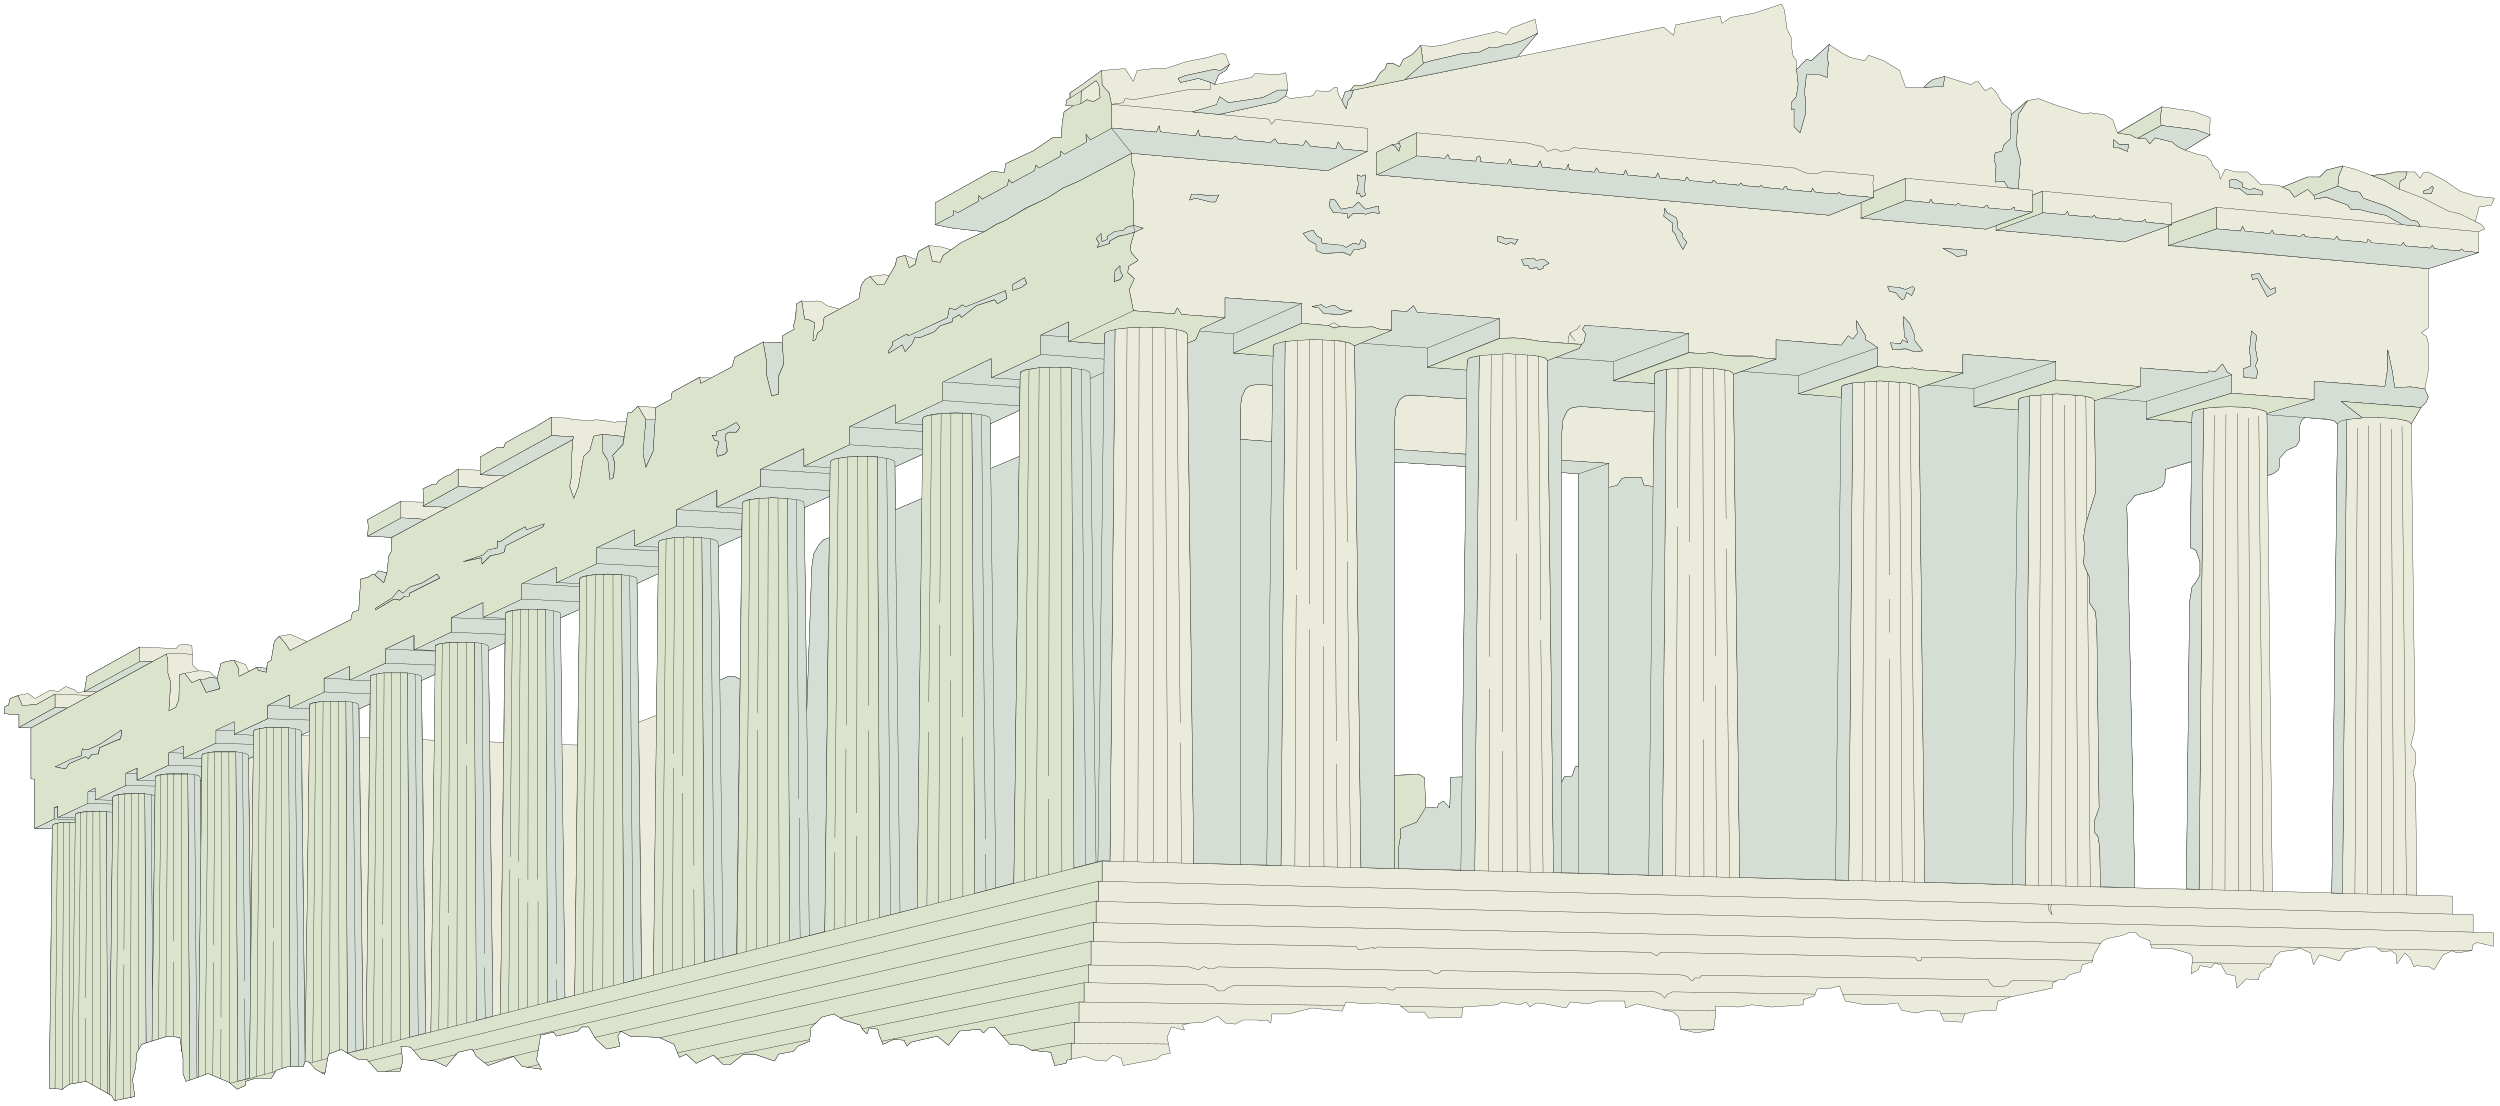
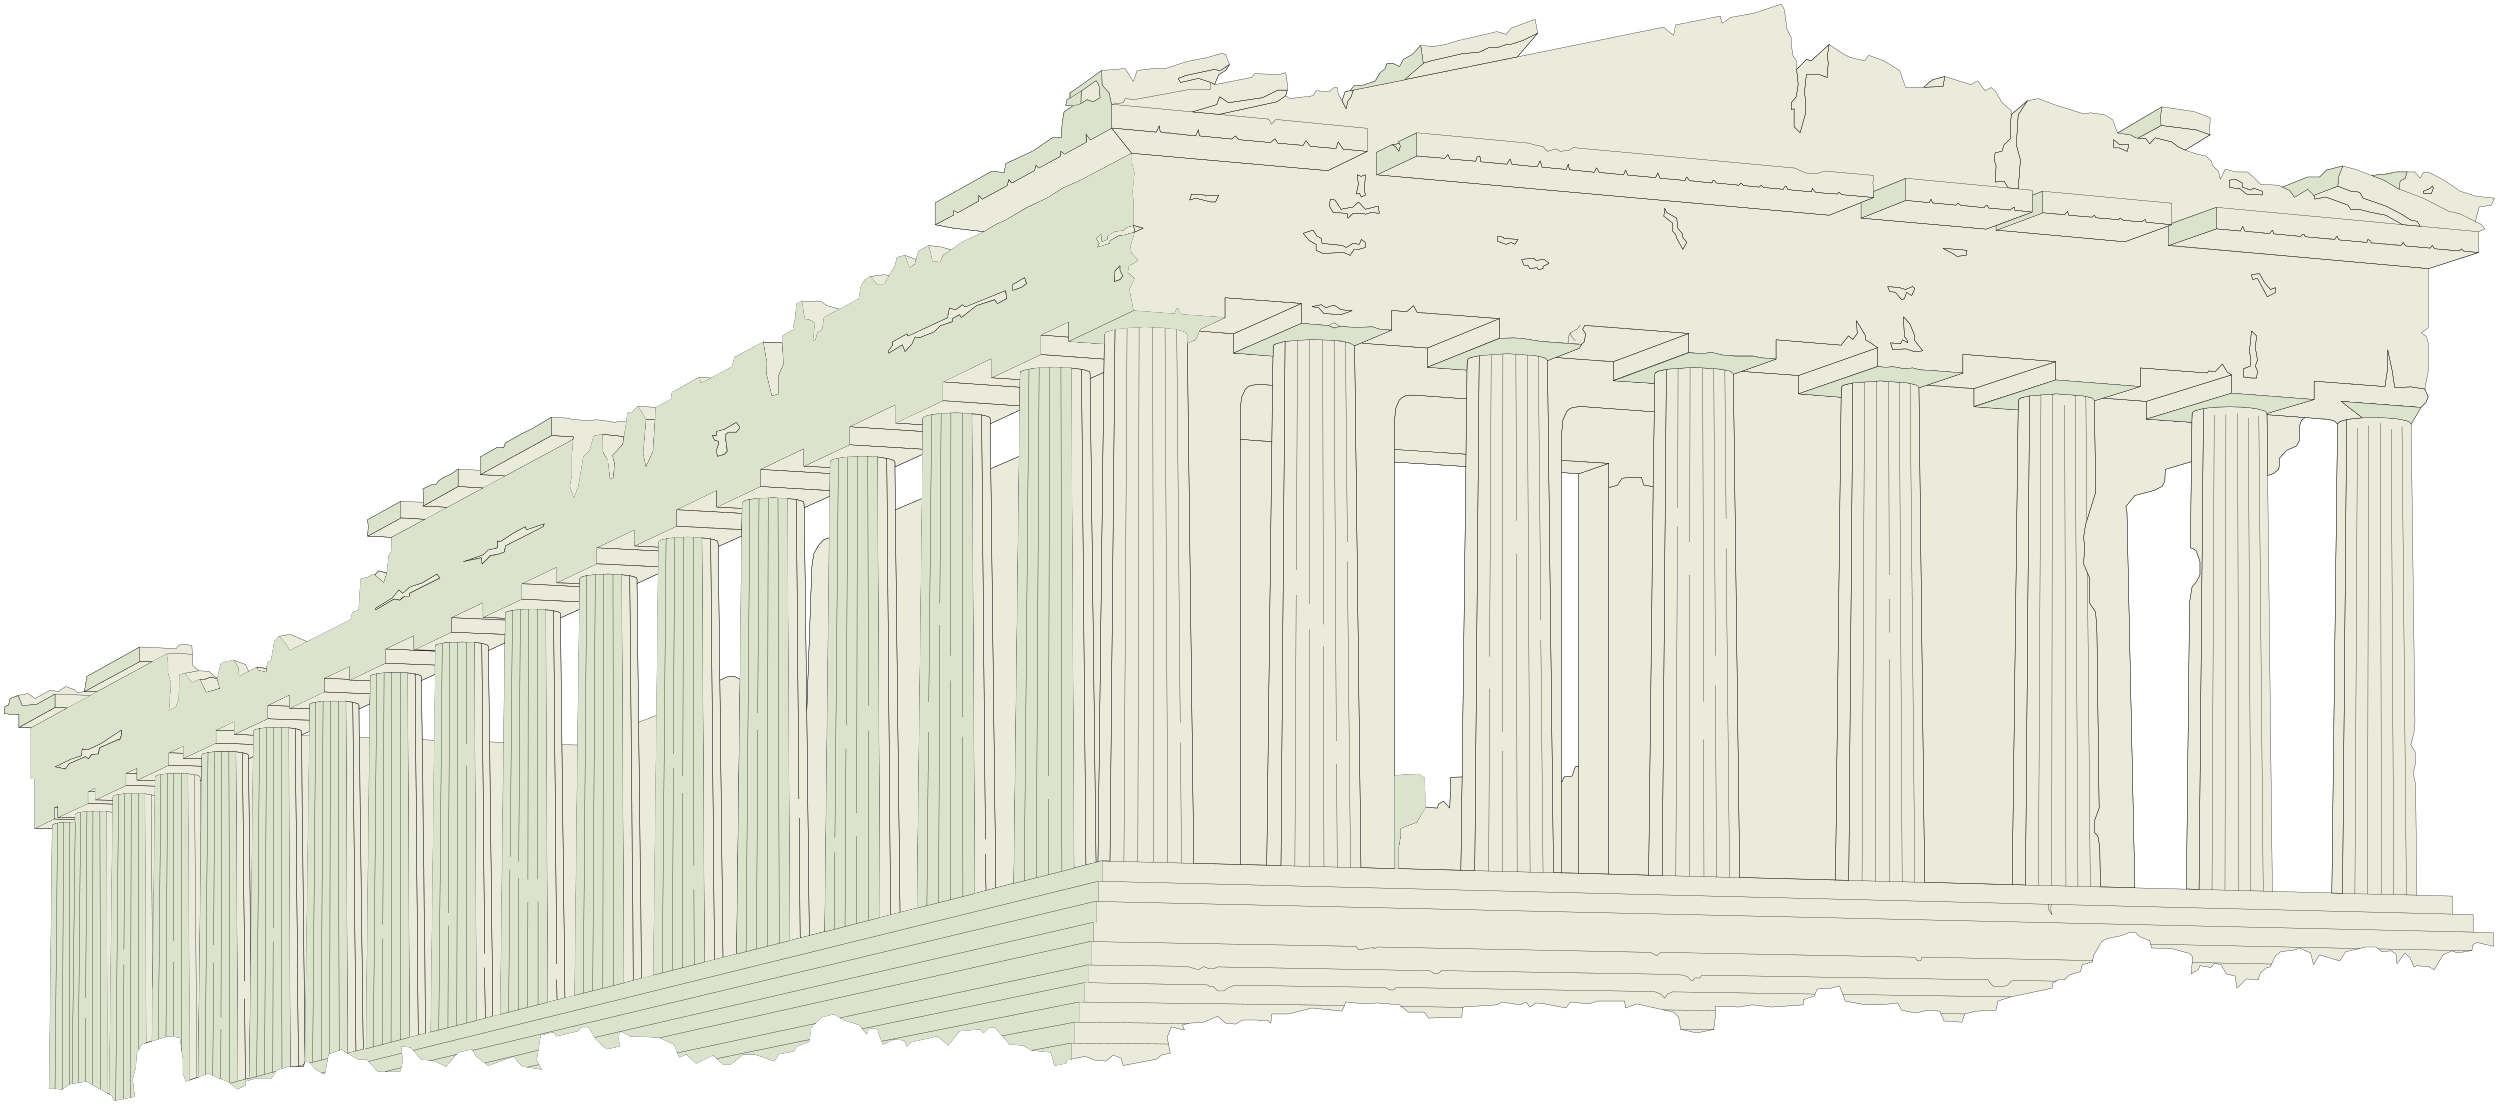
<svg xmlns="http://www.w3.org/2000/svg" width="527.133" height="233.133" fill-rule="evenodd" stroke-linecap="round" preserveAspectRatio="none" viewBox="0 0 7908 3498">
  <style>.pen0{stroke:#000;stroke-width:1;stroke-linejoin:round}.pen1{stroke:none}.brush2{fill:none}</style>
  <path d="m2638 3208-39 10-35 34-3 42-38 16-13 16-47 9-13 22-64-22h-34l-42 33h-22l-32-30-54 26-31-29-22 10-17-41-47-22-92-4-29-16-10 16 7 32-42 9-34-31-23-39h-22l-13 13-67 16-9-13-41 10-13 79 16 29-61-9-28-32-80 29-37-29-13-23-45 10-38 45-35-17-44-6-33-38-31-3 6 47-9 33h-70l-35-39h-28l-53-31-40 15-12 64-29-16-19-23-14-1-5 15h-48l-38 12-16 26h-51l-31 9v13l-26 12-23-21-69-29-35 13-35 12-9-25v-48l-10-66-38-4-83 26-16 28-3 45-10 38 7 54-64 13-9-16-80-45-54 9-22 16-41-3 9-821-55-1v-157H98v-161l-38-2v-41l-22 1-25-5 3-21 11-5 5-20 25-10 32-6 22 16 45-25h12l17 3 22-16 28 10 10 9 22-3 8-48 167-93 115 5 9-11 22-3 19 5 3 62 18 17 33 2 26 22 3-12 9-35 16-6 25-4 36 13 11 22 25-13 31 4 3-19 12-7 10-60 15-16 35-6 54 23 138-70 5-23 20-7 6-98 25-7 13-9 6 3 13-13 26 7 6-55 8-14 1-44-76-4 2-30-2-22 105-58 72 3v-11l-2-32 31-14 10 1 9-13 20-12 16-6 25-18 70 4v-42l54-31 20 1 6-15 52-29 37-18 56-34 54 3 13 4 55 4 19-3 23 2 36 6 17-3 21 1 3-27 14-3 19-19 57 4 48-26 3-22 87-48 36 3 67-36 8-30 90-48 61 3 1-23 37-21-3-10 6-26 4-44 16-9 25 3 25-3 13 3 17 12 40 11 61-33 7-42 12-18 16-10 44-6 17 3 18-32 7-26 25-6 35 13 7-26 33-18 33 3 38 10 32-23 72-34-97-11-58-11v-69l179-100 40 4 4-28 86-40 65-44 25 2 3-47 6-36 28-18-23-2 4-17 9-6v-16l26-17 75-54 74-6 26 41 12-35 51-6h38l67-22 66-13 45-13 13 3 12 32-12 19-22 13-13 32 117-23 10-12 76 3 22-6 7 47-7 26 13 9 73-9 10-16 41 3 16-13h10l3 20 12 22 10-29 16-3 12-16h23l43-14 17-27 16-13 5-16h21l19 10 12-23 29-16 26-28 41 3 37-6 42-13 58-13 63-15 29 9 16-20 76-28 8 44-64 75 462-94 32 26 6-33 141-28 6 23 28-19 73-13 87-29 9 17 9 63 13 26v22l6 37 10 13 1 29 31-32 15 4 57-51 42 28 25 13 45 10 13-17 47 17 51 31 19 54 58-1 15-15 13-9 38-10 82 26 16-10h7l22 29 19-10 13 10 22 38 29 25-1 13 51-44 36-7 50 19 92 29 23-3 44 6 26 16 15 41 141-82 101 15 51 19v18l-2 8 2 29-79 48 35 12 31 7 16 15 6 16 18 18 5 24 16-32 34 9h36l19 16 22 23 57 3 13 6 79-32h38l22-22 51-13 38 10 54 20 48-5 29-6h60l16 20 10-17 16-3 50 26 51 35 51 16 57 6-9 22-39 6-12 46 19 9 11 14-20 9v66l-159 51v187l-22 16 16 11 6 21v90l-11 56 11 25-7 16-16 17-31 53 12 941-3 35-10 39 14 22 1 35-8 31 8 35 4 352 112 3v57l66 1v56l64 2v43l-51-12-13 6-4 19-46 8-16-7-29 13-28 47-16-9-39-4-9 4-13-29-16-15-25 34-3-31-16-10-29 3-19-15h-31l-64 15-19 29-64-19-19 31-9-37-36-16-12 6-47 6-16 13-17 35-12 3-19 16-7 22-37-3-30 29-6-38-28-7-16-29-21-4-11 13-35-6-6 13-22 13 5-53-8-11-55-15-67-3-6-23-32-13-12-12-17-2-28 11-47 10-16 9-26 45-3 19-32 9-6 22-35 10-16 16h-19l-19 10v16l-132 28-40 13-6 29-64 3-35 9-9 26-57-4-13-31-38-3-38 9-45-9-12-23-51 6h-51l-64-12-18-48-26 7-45 3-9 22-35 12v16l-98 7-64-7-42 7-75-3 3 29-3 12-4 33-54 11-51-12-6-38-16-16-117-26-35 13-3-22h-83l-32 9-57-6-13 19-67-13-28-3-20 13-12-16-19 9-58-9-15 9-108 7-3 32-105 3-13-19h-51l-28-23-71-6-40 3-58-6-13 29-95-10-73 19h-54l-3 29-13-10-22 3-7-3h-47l-23 13-31-3-25-22-45 19-44 3-23 6 7 16-42-10-13 33 10 50-28 6-16 13-105 20-6-23-26-10-22 19-35-3-32-12-57 12-3 10-36 7-12-42-60-6-29-16-41-3-48-55-19 3-16 16-12-12-64 6-35 45-35-29-83 19-13 13-9-19-32-3-35 16-13-33-3-15-28-4-7 19-12-12-10-16-51-16-31-19zM954 2327v-2l25-11v13h-25zm183 6-1-90 34-16-1 107-32-1zm199 7-3-187 44-19-3 208-38-2zm213 7-4-289 52-24-4 315-44-2zm228 9-4-401 60-27-6 429-50-1zm243-71-5-439 67-31-5 448-57 22zm257-133-5-423 74-33-5 453-18-9h-19l-27 12zm275 100-8-646 81-36-1 131-19 7-15 16-16 28-6 42-16 458zm280-639-1-136 87-39-1 139-85 36zm302-130-2-142 93-43-1 146-90 39zm1375 1071-3-93-19-12-76 4v-991l226 14-12 982-36 1-3 98-20-22-16 9-3 13-38-3zm430-78v-981l55 4v927h-11l-10 29-25 3-9 18zm1814 333-25-1190-4-16 29-35 60-16 26-13 9-17 1-37 83-24-4 272 9 3 10 7 12 34v42l-12 22-13 16-8 48-10 908-163-4zm435 11-15-1315 19-7 15-13 3-13v-22l22-25 32-14 9-16v-46l7-19 11-9 68 6 21 3 6 3 8 9-18 1483-188-5z" class="pen1" style="fill:#ebebdc" />
  <path d="m2638 3208-39 10-35 34-3 42-38 16-13 16-47 9-13 22-64-22h-34l-42 33h-22l-32-30-54 26-31-29-22 10-17-41-47-22-92-4-29-16-10 16 7 32-42 9-34-31-23-39h-22l-13 13-67 16-9-13-41 10-13 79 16 29-61-9-28-32-80 29-37-29-13-23-45 10-38 45-35-17-44-6-33-38-31-3 6 47-9 33h-70l-35-39h-28l-53-31-40 15-12 64-29-16-19-23-14-1-5 15h-48l-38 12-16 26h-51l-31 9v13l-26 12-23-21-69-29-35 13-35 12-9-25v-48l-10-66-38-4-83 26-16 28-3 45-10 38 7 54-64 13-9-16-80-45-54 9-22 16-41-3 9-821-55-1v-157H98v-161l-38-2v-41l-22 1-25-5 3-21 11-5 5-20 25-10 32-6 22 16 45-25h12l17 3 22-16 28 10 10 9 22-3 8-48 167-93 115 5 9-11 22-3 19 5 3 62 18 17 33 2 26 22 3-12 9-35 16-6 25-4 36 13 11 22 25-13 31 4 3-19 12-7 10-60 15-16 35-6 54 23 138-70 5-23 20-7 6-98 25-7 13-9 6 3 13-13 26 7 6-55 8-14 1-44-76-4 2-30-2-22 105-58 72 3v-11l-2-32 31-14 10 1 9-13 20-12 16-6 25-18 70 4v-42l54-31 20 1 6-15 52-29 37-18 56-34 54 3 13 4 55 4 19-3 23 2 36 6 17-3 21 1 3-27 14-3 19-19 57 4 48-26 3-22 87-48 36 3 67-36 8-30 90-48 61 3 1-23 37-21-3-10 6-26 4-44 16-9 25 3 25-3 13 3 17 12 40 11 61-33 7-42 12-18 16-10 44-6 17 3 18-32 7-26 25-6 35 13 7-26 33-18 33 3 38 10 32-23 72-34-97-11-58-11v-69l179-100 40 4 4-28 86-40 65-44 25 2 3-47 6-36 28-18-23-2 4-17 9-6v-16l26-17 75-54 74-6 26 41 12-35 51-6h38l67-22 66-13 45-13 13 3 12 32-12 19-22 13-13 32 117-23 10-12 76 3 22-6 7 47-7 26 13 9 73-9 10-16 41 3 16-13h10l3 20 12 22 10-29 16-3 12-16h23l43-14 17-27 16-13 5-16h21l19 10 12-23 29-16 26-28 41 3 37-6 42-13 58-13 63-15 29 9 16-20 76-28 8 44-64 75 462-94 32 26 6-33 141-28 6 23 28-19 73-13 87-29 9 17 9 63 13 26v22l6 37 10 13 1 29 31-32 15 4 57-51 42 28 25 13 45 10 13-17 47 17 51 31 19 54 58-1 15-15 13-9 38-10 82 26 16-10h7l22 29 19-10 13 10 22 38 29 25-1 13 51-44 36-7 50 19 92 29 23-3 44 6 26 16 15 41 141-82 101 15 51 19v18l-2 8 2 29-79 48 35 12 31 7 16 15 6 16 18 18 5 24 16-32 34 9h36l19 16 22 23 57 3 13 6 79-32h38l22-22 51-13 38 10 54 20 48-5 29-6h60l16 20 10-17 16-3 50 26 51 35 51 16 57 6-9 22-39 6-12 46 19 9 11 14-20 9v66l-159 51v187l-22 16 16 11 6 21v90l-11 56 11 25-7 16-16 17-31 53 12 941-3 35-10 39 14 22 1 35-8 31 8 35 4 352 112 3v57l66 1v56l64 2v43l-51-12-13 6-4 19-46 8-16-7-29 13-28 47-16-9-39-4-9 4-13-29-16-15-25 34-3-31-16-10-29 3-19-15h-31l-64 15-19 29-64-19-19 31-9-37-36-16-12 6-47 6-16 13-17 35-12 3-19 16-7 22-37-3-30 29-6-38-28-7-16-29-21-4-11 13-35-6-6 13-22 13 5-53-8-11-55-15-67-3-6-23-32-13-12-12-17-2-28 11-47 10-16 9-26 45-3 19-32 9-6 22-35 10-16 16h-19l-19 10v16l-132 28-40 13-6 29-64 3-35 9-9 26-57-4-13-31-38-3-38 9-45-9-12-23-51 6h-51l-64-12-18-48-26 7-45 3-9 22-35 12v16l-98 7-64-7-42 7-75-3 3 29-3 12-4 33-54 11-51-12-6-38-16-16-117-26-35 13-3-22h-83l-32 9-57-6-13 19-67-13-28-3-20 13-12-16-19 9-58-9-15 9-108 7-3 32-105 3-13-19h-51l-28-23-71-6-40 3-58-6-13 29-95-10-73 19h-54l-3 29-13-10-22 3-7-3h-47l-23 13-31-3-25-22-45 19-44 3-23 6 7 16-42-10-13 33 10 50-28 6-16 13-105 20-6-23-26-10-22 19-35-3-32-12-57 12-3 10-36 7-12-42-60-6-29-16-41-3-48-55-19 3-16 16-12-12-64 6-35 45-35-29-83 19-13 13-9-19-32-3-35 16-13-33-3-15-28-4-7 19-12-12-10-16-51-16-31-19z" class="pen0 brush2" />
  <path d="M954 2327v-2l25-11v13h-25zm183 6-1-90 34-16-1 107-32-1zm199 7-3-187 44-19-3 208-38-2zm213 7-4-289 52-24-4 315-44-2zm228 9-4-401 60-27-6 429-50-1zm243-71-5-439 67-31-5 448-57 22zm257-133-5-423 74-33-5 453-18-9h-19l-27 12zm275 100-8-646 81-36-1 131-19 7-15 16-16 28-6 42-16 458zm280-639-1-136 87-39-1 139-85 36zm302-130-2-142 93-43-1 146-90 39zm1375 1071-3-93-19-12-76 4v-991l226 14-12 982-36 1-3 98-20-22-16 9-3 13-38-3zm430-78v-981l55 4v927h-11l-10 29-25 3-9 18zm1814 333-25-1190-4-16 29-35 60-16 26-13 9-17 1-37 83-24-4 272 9 3 10 7 12 34v42l-12 22-13 16-8 48-10 908-163-4zm435 11-15-1315 19-7 15-13 3-13v-22l22-25 32-14 9-16v-46l7-19 11-9 68 6 21 3 6 3 8 9-18 1483-188-5z" class="pen0 brush2" />
  <path fill="none" d="m165 2622 1-10 6-5 17-4 49-2m-64 844 8-841m15 842 4-844m18 828 2-829" class="pen0" />
-   <path fill="none" d="m228 3429 10-851 4-4 10-4 32-3 39-1 33 4m-109 856 8-856m15 852 1-201m0-64 4-590m18 865 1-866m24 880-2-880m25 893-5-892m10 895 11-940 5-5 13-3 40-4 45 1 30 6m-124 964 9-968m15 963 2-424m0-48 3-493m18 961 2-962m24 809-1-809m24 789-4-788m25 613-5-611m3 780 10-833 6-6 16-4 49-3 49 3 16 4 4 2 2 4 3 240m-135 587 8-836m16 829 5-831m19 830v-236m0-67 1-529m25 880-1-880m26 970-6-968m29 960-8-958" class="pen0" />
  <path fill="none" d="m627 3408 12-1018 7-6 16-4 51-3 50 3 17 4 4 2 2 4 8 659m-145 350 9-1017m15 1020 2-356m0-58 4-609m19 1034 1-157m0-38 2-840m26 1047-3-1047m4 1049 143-37m-119 31-6-1042m30 1036-2-255m0-56-7-722" class="pen0" />
  <path fill="none" d="m789 3412 13-1098 6-6 18-4 52-3 52 3 17 4 5 2 2 4v11l11 1034 14-1032M812 3406l9-1101m16 1094 6-1097m20 1091 1-414m1-44v-634m27 1079-2-1079m28 1073-5-1072m31 1070-10-1067m4 1069 23-6m18-1054 1-83 7-6 17-4 54-3 54 3 17 4 5 2 2 4v12m1 90 12 986m-169 44 56-14m-47 11 10-1138m17 1131 6-1134m21 1115 2-1116m27 1105-2-1105m29 1114-5-1113m32 1107-10-1104m42 1096 11-984m1-107 2-86 7-6 18-5 56-3 55 3 18 5 5 2 2 4v12m3 187 11 929m-166 43 11-1180m17 1172 1-334m1-45 4-796m22 1168 2-1169m29 1162-3-1162m30 1154-6-1153m34 1146-10-1143m50 1133 11-923m3-208v-89l8-6 19-5 57-3 58 3 19 5 5 2 2 4v13m4 289 10 868m-171 44 11-1224m18 1217 1-323m0-41 5-856m22 1212 2-1213m30 1205-1-813m0-70-1-322m32 1198-7-1197m35 1190-2-160m0-45-9-982m59 1174 10-860m4-315 2-92 7-7 20-4 60-4 59 4 20 4 6 3 2 4v13m4 401 10 801m-178 46 4-452m1-41 7-778m18 1263 2-416m0-54 5-796m23 1258 1-332m0-73 1-855m31 1251v-326m-1-70-1-855m32 1244-6-1242m36 1234-1-63m0-51-10-1117m67 1217 9-792m6-429v-96l8-7 21-5 62-4 63 4 20 5 6 2 1 1 1 4v14m5 439 10 810m-186 47 12-1321m19 1313 8-1316m24 1308 2-1309m32 1301-2-1301m34 1293-7-1292m38 1284-12-1281m75 1264 10-822m5-448 1-99 8-7 22-5 64-4 65 4 21 5 6 2 1 1 1 4 1 13m5 423 10 877m-192 49 12-1374m19 1366 4-640m0-45 4-684m26 1361v-553m0-54 2-756m34 1354-1-239m0-76-2-1039m35 1345-8-1343m40 1336-12-1333m82 1314 11-869m5-453 2-104 8-8 22-5 68-4 67 4 22 5 6 3 1 1 1 4 1 14m8 646 8 708m-200 51 12-1431m21 1423 4-694m0-54 4-678m26 1417 3-1418m34 1409-3-1409m37 1400-8-1399m41 1390-3-379m-1-60-8-948m90 1368 15-1247m1-131 1-108 2-4 7-4 23-5 71-5 70 5 23 5 6 3 3 5v15m1 136 15 1274m-209 53 3-243m0-47 11-1200m21 1481 3-562m1-76 5-847m27 1476v-276m0-74 3-1128m36 1468-2-600m0-80-1-788m38 1459-8-1457m42 1448-12-1444m96 1423 16-1296m1-139 1-113 3-4 6-4 25-5 73-5 73 5 24 5 7 3h1l1 5v16m2 142 16 1327m-218 55 5-549m1-96 8-908m23 1544 4-878m0-70 4-600m29 1539v-694m1-79 1-767m38 1529-1-505m0-64-2-960m40 1520-9-1519m45 1510-2-116m0-47-12-1343m102 1483 17-1351m1-146 2-116 2-5 7-4 26-6 76-4 75 4 26 6 7 3 1 1 1 5 19 1546m-227 59 15-1619m23 1609 9-1613m30 1603v-239m0-73 3-1293m39 1594-3-1594m41 1585-9-1583m47 1573-14-1569m52 1559 20-1669 3-6 9-4 29-8 42-4 48-2 48 2 42 4 30 8 8 4 3 6 21 1674m-265-7 16-1684m28 1684 10-1688m34 1690 4-1692m46 1692-3-1692m48 1694-9-1692m52 1693-3-380m-1-64-11-1245m-430 19v62l-156 73v-61l-154 74v60l-150 70v-58l-145 70v57l-144 68v-56l-138 66v54l-138 65v-53l-128 62v52l-132 62v-51l-120 57v51l-127 60v-50l-110 53v49l-122 57v-47l-101 48v46l-117 56v-46l-91 43v45l-113 54v-44l-81 38v43l-109 52v-43l-70 34v42l-105 49v-41l-58 28v41l-103 48v-39l-47 22v39l-99 47v-38l-36 16v39l-97 46v-38l-23 12v37l-95 44v-36l-12 5v36l-61 30m61-30 67 2m0-6-55-1m-12-31h12m95-13 79 2m0-12-56-1m-23-26h23m97-20 93 2m0-17-57-2m-36-22 36 2m99-27 106 3m-6 46 5-2m1-67-59-2m-47-17 47 1m103-32 119 4m-16 46 16-7m0-68-61-3m-58-13 58 2m105-38 133 5m1-38h-64m-70-9 70 2m109-45 146 6m-146-49 81 3m0 3 65 2m48-56 158 6m-158-51 158 7m-67-4 67 3m50-59 171 7m-171-53 171 8m-70-9 70 3m52-60 183 8m-183-57 183 9m-73-12 73 3m54-63 195 9m-195-60 196 10m-76-16 76 4m56-66 207 11m-207-63 208 11m-80-20 80 5m58-70 220 13m-220-67 221 13m-83-23 83 4m61-72 231 14m-231-71 232 15m-87-27 87 6m63-76 243 16m-243-76 244 17m-90-30 91 6m222-4 43-19m-200-56 200 14m-200-76 89 7" class="pen0" />
  <path fill="none" d="m3292 1060 89-42v62l112 8m92-105-204 97m494-75-78 36-16 34-25 10m-176-600v31l8 30-6 59 3 38v70l31 9-28 13-32 9-20 3-28 17 3 6-41 13 7-13-10-15 16-17 3 26 16-6v-11l25-15 26-3 9-10 23-6 3 11v11l-13 45 3 19 22 25-30 18-3 20 21 19-16 35 13 67" class="pen0" />
  <path d="m3524 891 3-35 16-16v16l9 17-9 12-19 6zm-321 28v-19l38-22 6 19-15 12-29 10zm-392 199-2-8 13-16v-12l47-26 3 7 125-58 6-31 19 6 22-16 10 6 127-51 3 26-29 16-9-13-57 19-48 38-6-9-22 12v10l-39 13-19 19-47 19-13-3-10 22-22 25-9-22-43 27zm-542 326-3-19 6-19v-10l-12-3-7-16h13v-13l25-6 38-22 10 13v6l-10 13h-25l-10 9 7 51-10 10-22 6zm-804 333 64-22 15-15 29-7v-22l9 3 42-28 38-20 3 10 57-19-3 9-120 61-3 19-14 6-31 6-26 26-3-19-57 12zm-277 153v-6l51-32 23-26 12 11 22-20 39-13 47-28 10 13-96 48v9h-16l-15 13-19-3-58 34zM174 2426l52-25 31-10 3-22 17 3 41-19 67-45v16l-6 17h-7l-57 25-3 19-23 3-9 13-10-7-51 22-12 17-33-7z" class="pen0 brush2" />
  <path fill="none" d="m98 2303 429-234 4 30v31l9 30-6 89 22-11 10-25 2-78 16-5 23 30 25-11 20 42 44-13-9-32-23-3-16 6h-16m-48-19 44-8m-101-53 48-2 34 4m-167 22v-46m-229 193-39-2v-42l-59 33-45 3-13-32m3 101 114-63m0-42 113 4" class="pen0" />
  <path fill="none" d="m306 2189-39-1 175-95 40 1m258-5 13 22 3 29 31-16m25-13 4 10 26 6 1-12m40-102 19 22 15 23 55-28m213-211 29 25 10-31m15-113 573-309m-68-71v58l70 4-2 9-4 53v61l-6 34 13 38 15-38 16-95 20-19 12-45 28-6 1 57 15 26 7 60 12-6 3-45-6-25 32-35 12-72m-76 40 68 7m-375 125-80-4v-14m10 56-80-5v-55m-32 121-79-4 2-12m6 54-78-4v-53m-105 110 105-57m70-38 111-62m70-37 225-124m274-93 25 42-9 108 9 44 23-51 9-139m-32 38h30m140-134 3 20 33-17m165-114 11 64-1 37 17 70 22-6v-58l16-37-4-67m61-133 9 58 13 1 19 10-6 57 9-3 6-22 16-12 5-37 49-26m96-103 22 25 24-1 15-27m50-64 13 39 18-11 4-15m40-44 11 50 25 3 9-22 26-18m507-385v-75l497 47 9 16 14-15 289 28v73l-76-7-16-23-7 21-81-7-14-18-9 15-80-7-9-14-14 12-100-9-11-12-12 10-92-9-10-1-3-19-9 19-102-10-10-3-3-19-9 20-142-13-67 37-14-19 1 26-69 38-12-9-2 17-67 36-9-9-5 17-72 40-9-12-5 20-79 43-12-13-1 20-64 35-14-7 1 15-59 31" class="pen0" />
  <path fill="none" d="m3114 733 38-23 29-13 66-39 67-32 48-31 51-22 167-88-64-80m64 80 620 55 125-61M1099 3333l2387-609 3267 85m163 4 273 7m187 6 270 6" class="pen0" />
  <path fill="none" d="m7757 2892-4283-104-2166 535m-37 10-105 26m-139 33-9 3m201-5 50-12m92-22 82-20" class="pen0" />
  <path fill="none" d="m1495 3324 1972-472 4357 97m-4 59-296-6m-60-1-661-14" class="pen0" />
-   <path fill="none" d="m6646 2984-3188-65-1577 364m-179 41-168 39m136 14 35-8" class="pen0" />
  <path fill="none" d="m2088 3284 1363-305 839 15 7 11h12l11-5 18-1 6-3 3 6 10-6 864 17 20 11 12-11 794 15 13 3 5 9h11l3-12 541 11m315 6 251 5" class="pen0" />
  <path fill="none" d="m6505 3104-134-2-9 2-12 13-11 3-33 1-11-11-6-10-906-15-6 9h-16l-6 8h-6l-12-13-27-6-750-12-13 10h-9l-16-10-670-12-13 6h-13l-19-7-16 10-38-11-309-4-786 168m-78 17-437 94m125 18 293-61" class="pen0" />
  <path fill="none" d="m2727 3255 702-146 390 7 7 4h10l16 15h19l12-9 22-9 477 7 13 8h13l9-8 816 13 20 8 13 13 9-13 16-7 451 7m87 1 532 8m-146 54-76-2m-713-9-166-2m162 63-106-2m-688-69-197-3" class="pen0" />
  <path fill="none" d="m4253 3181-840-11-623 125" class="pen0" />
  <path fill="none" d="m3760 3238-361-4-229 43m526 26-308-3-124 23m124 29v-52m11 1v-67m14 0v-64m16 0v-61m15 0v-56m7 0v-74m7 0v-60m9 0v-67m7 0v-64m12 0v-64m99-1741 130 10 9-19 13 21 138 10v-63l242 18v63l84 7 19-9 19 12-19 4-19-7m38 3 51 3 51-2 25 8 36 2v-62l48 4 21-19 12 22 260 19v62l46-1 35 3 48 8 131 9 8-7 5-26-10-14 7-12 329 25v60l41 4 32-4 32 8 44 3h54l26 6 47 4v-61l206 17 23-29 14 11 14-19-3-40 20 32 9 16v12l16 10 22 15v60l29 2 19-2 38 7 25-3 23 6 35 2 101 8v-59l294 23v58l267 21v-59l212 16 5-6 20 2 23-24 15 25 14 9v58l261 20v-58l224 17 9-59v-57l14 67 8 52 52-2 44 7M3923 2736V1299l4-41 12-26 8-8 11-5 26-3 41 3m-2 179-100-8m84 1347 20-1640 3-5 8-5 29-7 42-5 47-1 47 1 42 5 29 7 8 5 3 5 20 1648m-253-6 13-1660m31 1661 4-857m1-80 3-728m37 1666 1-750m0-80v-837m46 1668-2-697m0-70-2-901m46 1670-2-327m-1-73-7-1268m52 1669-10-968m0-63-6-632" class="pen0" />
  <path fill="none" d="m4027 1126-125-9v-61l215-96m0 63-215 94m0-61-108-8m608-4-118 50m127 1654v-294m13 294v-67l6-35v-25l51-20 28-47m-98-1092v-129l4-41 11-26 9-8 10-5 27-3 167 12m-228 160 226 15m-16 1317 4-296m12-982 4-335 3-5 8-5 29-7 40-4 47-1 46 1 41 4 29 7 8 5 3 5 19 1620m-249-6 14-1630m30 1631 3-577m0-102 5-957m36 1637v-381m0-61 1-1196m45 1640-2-1007m0-105-2-528m45 1641-9-1639m50 1639-7-734m0-64-8-836" class="pen0" />
  <path fill="none" d="m4640 1171-125-9v-61l228-93m0 62-228 92m-206-76 206 15m380 40 100-39 8-13m-43-3 1-19 6-14 22-12 10-13" class="pen0" />
  <path fill="none" d="m4967 1053 3 10 7 9 6 6m-43 1684v-286m54 287v-337m0-927 95-33m0 77 27-7 15-23 28-3h33l8 26 29 3m-289-44v-126l4-41 12-26 8-8 11-5 26-3 232 17" class="pen0" />
  <path fill="none" d="m4940 1457 149 9v1300m126 3 19-1585 3-5 8-5 28-6 86-6 85 6 28 6 8 4h2l1 6 20 1593m-245-6 13-1603m30 1603 5-1105m1-60 1-442m36 1608 1-953m0-105 1-552m44 1612-1-434m0-121-3-1056m44 1612-4-606m0-95-5-909m50 1611-11-1040m0-95-4-471" class="pen0" />
  <path fill="none" d="m5233 1213-130-9v-59l239-90m0 60-239 89m-184-73 184 14m380 39 135-48m188 1649 18-1558 3-5 8-5 28-6 84-6 84 6 28 6 8 4 3 6 18 1565m-240-6 13-1575m29 1576 8-1580m35 1581 2-1583m43 1584-2-703m0-85v-106m0-76-2-613m43 1584-9-1582m49 1583-15-1578" class="pen0" />
  <path fill="none" d="m5824 1257-135-11v-58l250-88m0 60-250 86m-180-71 180 13m381 39 139-47m156 1619 19-1531 3-5 7-5 28-6 83-6 82 6 28 6 7 4h2l1 6 4 290-32 102-6 39 3 31-3 55 19 44v79l19 29 4 64 7 556-15 41v35l11 13 6 35 2 125m-155 55-3 14 5 19-11-16 1-18m-74-59 13-1549m28 1549 8-1553m34 1554 2-1555m43 1557-4-1522m42 1522-9-1555m48 1556-9-993m-2-165-3-393" class="pen0" />
  <path fill="none" d="m6384 1297-140-11v-56l259-86m0 58-259 84m-148-67 148 11m381 38 145-45m162 238 2-153 3-5 7-4 27-7 38-4 44-1 43 1 38 4 27 7 7 4 3 5 2 197m-217 1310 14-1522m27 1522 7-1501m34 1502 3-1505m41 1507-4-1510m42 1511-8-1496m47 1496-14-1503" class="pen0" />
  <path fill="none" d="m6933 1336-144-10v-56l270-84m0 58-270 82m-138-66 138 10m382 38 149-44m-149 48 120 9m103 21 3-5 7-4 27-7 37-4 43-1 43 1 37 4 27 7 7 4 3 5m-218 1485 13-1500m26 1500 8-1472m32 1473 3-1482m41 1482-3-1489m42 1491-8-1472m48 1473-14-1482" class="pen0" />
  <path fill="none" d="m7473 1322-67-52 252 19" class="pen0" />
  <path d="M7096 1193v-26l23-9v-32l-4-10 7-69 16 16-4 37 7 39-7 19 7 16-3 22h-16l-26-3zm76-254-31-58-16 3-3-15 25-3 16 28 19 22 16-6v15l-26 14zm-1185 168-7-22 32 3 6-13 17 10-4-13-7-6-3-64 20 22 16 39v15l15 19 10 13-25 3-29-9-41 3zm28-159-19-23-19-3-6-15 38 3 19 6 22-9 7 6-10 22-16-10-7 20-9 3zm131-162 47 3 29 3-3 16-29 3-13-9-31-16zm-823 3-19-35-4-13-9-9v-26l-28-22 3-25 6 13 32 19 3 31 16 19v10l13 16-13 22zm-502 51-7-16v-3l38-4 7 7 25-3 16 12-19 10v7l-15 3-4-6-22 3-7-10h-12zm-83-76v-17l19 4v3l45 4-10 15-12-6-16 6-26-9zm-448-150 7-31-4-30 12 5 14-5-3 49 3 15-13 7-6-13-10 3zm-73 58-12-20 3-22 15 3 19 29 38-7 17-16 22 23 41-10 3 23-25-3-19 6-6-3h-33l-16 16-3-16-44-3zm-95 66 31-10 13 19 13 7 3 16 64 7 12 6 22-13 20 3 6-15 13 9v16l-22 6h-14l-12 19-22-9-64 3-22-10v-19l-22-12-19-23zm28 232 29-6 15 10 20-7h9l19 13 35 3-35 13-54-4-16-18-22-4zm-387-337 6-19 41 3 3 3 42-3-10 22h-15l-48-12-19 6z" class="pen0 brush2" />
  <path fill="none" d="m3516 330-8-37-16-16-6-10-1-45m-100 88 35-22 47-33 7 9 3 10 3 35-22 13-20-7-19 13-25 6m25-6 1-40m96 42 37-5 6-13 30 3 179-33 61 1 1-22-39-13-57 13-7-13 23-9 89-19 22 3 28-19m-59 57 12 6m-70 87 77-23 9-25 28 19 108-16 48-24h30m209 0-8 23-9 11-6 25-13-25m-389 43 183-40 28-19m204-16 529-107m-358 72 60-52-8-56m8 56 26-8 32-7 64-15 55-5 34-16 25 1 29-10h13l37-12 47-23" class="pen0" />
  <path d="M4354 553v-71l49-24 11 6 11 15 5-18-6-13 57-28v74l-127 59z" class="pen0 brush2" />
  <path fill="none" d="m4403 458 24-4m54-34 355 33 16 5 29 6 14 15 26-8 15 8 28-4 13-8 702 65 12 6 20 9 28 3 16-3 16-6 156 14v12l-3 12 3 16v30l-141 56-1432-128" class="pen0" />
  <path fill="none" d="m4481 494 89 7 10-12 6 14 82 7 4-13 9-3 3 18 83 8 10-17 6 17 79 8 10-19 6 20 76 7 7-17 3 18 79 8 7-14 9 15 77 7 6-15 7 16 88 8 7-15 7 17 79 7 3-7 3-4 8 12 71 7 4-9 6 3 4 6 71 7 7-7 8 8 49 5 7-6 7 7 63 6 3-7 6-3 5 11 75 7 3-12 3 7 8 7 68 5 4-6 10 8 101 9m-141-485-6 38 3 20-3 47-25-9h-41l-6 54 3 29v41l-17 60-19-19v-57l-9 3v-22l16-19 6-39-5-47m469 22-6 32-60 2m276 87-3 38v38l-20 19-6 20-22 6-3 22 6 19-3 51 28-3 13 21m32 4 7-92-13-48 6-95 29-44" class="pen0" />
  <path fill="none" d="M6028 634v-70l401 38v69l-56-6-1-10-7 4-6 6-69-7-4-9-6 3-4 5-74-7-8-7-7 6-74-7-5-12-6 11-74-7-141 56v-49m40-36 101-41m401 107-146 54-396-35" class="pen0" />
  <path fill="none" d="m6429 617 32-12v68l-147 55v-15" class="pen0" />
  <path fill="none" d="m6461 605 409 38v68l-149 54-407-37" class="pen0" />
  <path fill="none" d="m6461 673 70 7 9-11 4 12 73 6 8-6 5 8 72 6 3-4h3l8 6 59 5 10-8 4 9 81 8" class="pen0" />
  <path d="M6686 468v-26l19 16h29l-5 21-27-11h-16z" class="pen0 brush2" />
  <path fill="none" d="m6699 420 41 7 16 9 32 3 12 16 17-19 53 13 19 15 23 11" class="pen0" />
  <path fill="none" d="m6762 437 74-40 111 14 44 16m-155-30-3-26 6-33m31 368 141-50v68l-152 53v-62m152-59 829 77m-829-9 76 7 7-15 7 16 78 7 9-11 5 12 85 8 6-7h4l4 8 93 9 7-11 7 12 88 8 3-9 7 3 4 8 94 8 7-10 7 11 78 7 7-8 7 10 78 7 7-6 7 7 47 4m-158 51-823-73" class="pen0" />
  <path d="M7052 592v-22l19-3 22 12v13l26 10 9-7 28 10v12l-50-3-23-19-3 3-28-6z" class="pen0 brush2" />
  <path fill="none" d="m7220 592 22 10 16 22 42-26 19 19 3 13 35-6 70 25 9 13h25l39 10 47 9 53 30" class="pen0" />
  <path fill="none" d="m7319 617 76-28 3-32 13-32m-16 64 41 16 28 3 11 19 72 25 45 23 35 22 19 3 10 17m-154-162 39 15 48 28 76 29 82 42 33 7 51 25" class="pen0" />
  <path fill="none" d="m7589 598 3-25 16-9 6-20" class="pen0" />
  <path d="m7667 613-2-8 19-7 10-9 3 6-6 18h-24z" class="pen0 brush2" />
-   <path d="m110 2620 61-29v-36l12-6v37l94-45v-37l24-11v37l97-45v-39l35-16v38l100-47v-40l47-22v40l102-48v-41l59-28v41l105-49v-42l70-34v42l109-51v-43l80-39v44l114-53v-45l90-43v45l118-55v-46l101-48v47l122-58v-49l110-52v49l127-60v-50l120-58v52l132-63v-52l128-61v53l138-65v-54l138-66v56l143-68v-57l146-70v58l150-71v-59l154-74v61l156-74v-61l89-43v63l112 8v-30l3-5 7-5 24-7-16 1683-25-1-89 23-9-1582-53-2-52 2-40 6-12 5-3 2-1 4-2 117-93 43 2 141 90-38-17 1350-124 33-9-1519-51-2-50 2-38 6-12 5-3 2-1 4-1 112-87 40 1 136 85-36-16 1296-118 30-8-1458-48-1-49 2-37 6-11 5-4 5-1 108-81 36 8 645 16-457 6-42 16-28 15-16 18-7-14 1246-111 29-8-1399-47-2-46 2-35 5-10 5-4 5-2 104-74 33 5 423 27-12h19l18 9-11 869-102 26-8-1343-45-2-44 2-34 6-10 4-4 5-1 99-67 31 14 1249-56 15-7-1292-44-2-43 2-33 5-9 4-4 5v96l-60 26 14 1203-55 14-7-1243h-82l-32 5-9 3-2 1-1 5-2 92-52 24 14 1157-53 14-6-1197h-80l-30 5-9 2-3 1-1 5-1 88-43 20 13 1116-51 13-6-1153h-76l-29 5-9 2h-2l-1 5-2 86-35 16 14 1076-50 13-5-1114-75 1-29 4-8 3h-2l-1 5v83l-26 11 12 1034h-1l-3 8-1 7h-42l-6-1072h-72l-27 5-8 2-3 5-1 79-15 7 7 649-4 362-37 10-6-1043h-69l-27 5-8 2h-2l-1 5-1 77-5 3 3 230-9 707-4 2-23 8-6-969h-67l-26 4-7 2-3 5-10 834-19 6-4-788h-66l-25 4-7 2-3 5-11 940-6-3-4-892h-64l-24 4-7 2-3 5-1 23-48 2-17 4-4 1-2 4-1 10-55-2zm97-187-33-7 51-26 32-9 3-22 17 3 41-19 67-45v16l-7 16h-6l-58 26-3 19-22 3-9 12-10-6-51 22-12 17zM98 2303l-38-2 114-63 39 2-115 63zm208-114-40-1 175-96 40 2-175 95zm346 2-20-42h16l16-6 22 3 10 32-44 13zm164-70-4-10 31 3-1 13-26-6zm372-191v-6l51-32 22-26 13 10 22-19 39-13 47-28 9 12-95 48v10h-16l-15 12-19-3-58 35zm26-86-29-25 13-13 26 7-10 31zm25-144-76-4 105-58 78 5-107 57zm178-95-79-4 111-62 80 5-112 61zm48 172 63-22 16-16 29-6v-22l9 3 42-28 38-20 3 9 57-18-3 9-120 61-4 19-13 6-32 6-25 26-3-20-57 13zm134-271-80-5 225-123 70 4-2 9-213 115zm330 11-7-61-15-25-1-57 68 7-4 25-32 35 6 25-3 45-12 6zm114-39-10-44 10-108h30l-7 102-23 50zm226-34-3-19 6-19v-10l-12-3-7-16h13v-13l25-6 38-22 10 12v7l-10 12h-25l-10 10 6 51-9 9-22 7zm172-191-17-70 1-37-11-64 61 3 4 66-16 38v58l-22 6zm370-135-2-8 13-16v-13l47-25 3 6 125-57 6-32 19 7 22-16 10 6 127-51 3 26-29 16-9-13-57 19-48 38-6-10-22 13v9l-39 14-19 19-47 19-13-3-10 22-22 25-9-22-43 27zm392-199v-19l38-22 6 19-15 12-29 10zm267-136 7-13-10-16 16-16 3 26 16-7v-10l25-16 26-3 10-9 22-6 31 9-28 13-32 9-19 3-29 17 3 6-41 13zm54 108 3-35 16-17v17l9 16-9 12-19 7zm252 1840-20-1646 26-10 15-35 78-35v-63l242 18v63l-215 94 125 9v-30l3-5 7-5 28-7-13 1659-276-7zm147-1341v-91l4-41 12-26 8-8 11-5 26-3 41 3-2 178-100-7zm382 1355-20-1649-1-2 118-50v-62l48 4 21-19 12 21 260 20v62l-228 92 125 8 1-30 3-5 7-4 28-6-14 1629-241-6v-68l6-35v-25l51-19 28-48 38 3 3-12 16-10 20 22 3-97 36-1 12-982-226-14v1286l-106-3zm106-1323v-89l4-41 11-26 9-8 10-6 13-2h14l167 12-2 175-226-15zm503 1338-19-1620 100-38 8-13 8-8 5-25-10-14 7-13 329 26v60l-239 89 130 9 1-29 3-5 7-4 27-7-13 1602-344-10zm26-285v-980l54 4v927h-11l-10 29-25 3-8 17zm0-1019v-87l4-41 12-26 8-8 11-5 26-3 232 17-4 236-29-4-8-25h-33l-28 3-15 22-27 7v-76l-149-10zm563 1320-20-1592 135-48v-61l206 17 23-30 14 11 14-18-3-41 20 33 9 15v13l16 9 22 16v59l-250 87 135 10v-29l3-5 8-4 26-7-13 1574-345-9zm585 15-18-1564 139-47v-59l294 23v58l-259 84 140 10v-29l3-4 7-5 26-6-13 1548-319-9zm556 14-2-125-6-35-11-12v-36l15-41-7-556-4-64-19-28v-80l-19-44 3-54-3-32 6-38 32-102-4-291 145-45v-58l212 16 5-7 20 3 23-25 15 26 14 9v58l-270 82 144 10 1-29 3-5 7-4 26-6-14 1522-40-2 10-907 8-48 13-16 12-22v-42l-12-35-10-6-8-3 3-273-83 25-1 37-9 17-26 13-60 15-28 36 3 16 25 1190-109-4zm732 20 18-1484-8-8-6-3-20-4-69-5-11 9-6 18-1 47-9 16-31 14-22 25v22l-3 13-16 13-19 6-2-197 149-44v-57l224 17 9-59v-57l14 66 8 53 52-2 44 7 10 25-6 16-17 17-252-19 67 52-50 5-13 1499-34-1zm-280-1633v-25l23-9v-32l-4-10 7-69 16 15-4 38 7 39-7 19 7 15-3 23h-16l-26-4zm76-253-31-58-16 3-3-15 25-4 16 29 19 22 16-6v15l-26 14zm-953-131-29 3-13-9-31-16 47 3 29 3-3 16zm-204 140-19-23-19-3-6-16 38 4 19 6 22-10 7 7-10 22-16-10-7 20-9 3zm-28 159-7-23 32 4 6-13 17 9-4-12-7-6-3-64 20 22 16 38v16l15 19 10 13-25 3-29-10-41 4zm-664-318-19-35-4-13-9-10v-25l-28-22 3-25 6 13 32 18 3 32 16 19v10l13 16-13 22zm-457 64-4-7-22 4-7-11h-12l-7-15v-4l38-3 7 7 25-4 16 13-19 10v7l-15 3zm-74-80-12-6-16 6-26-9v-17l19 4v3l45 3-10 16zm-515 210-35 12-54-3-17-18-21-4 29-6 15 9 20-6h9l19 13 35 3zm-6-175-22-10-64 4-22-10v-19l-22-12-19-23 31-10 13 19 13 7 3 16 64 6 12 7 22-13 20 3 6-16 13 10v16l-22 6h-14l-12 19zm-7-118-3-15-44-3-12-20 3-22 15 3 19 29 38-7 17-16 22 23 41-10 3 23-25-3-19 6-7-3h-32l-16 15zm42-67-6-12-10 3 7-31-4-30 12 5 14-5-3 48 3 16-13 6zm-451-6-10 22h-15l-48-12-19 6 6-19 41 3 3 3 42-3zm-275-132-167 88-51 22-48 31-67 31-66 40-29 12-39 24-97-11-58-11 59-32-1-14 14 7 64-35 1-20 12 13 79-44 5-19 9 12 72-40 5-17 9 9 67-36 2-17 12 9 69-38-1-26 14 19 67-37 142 13 9-20 3 19 112 13 9-19 3 19 102 10 12-10 11 12 100 9 14-12 9 14 80 7 9-15 14 18 81 7 7-21 16 23 76 7-125 61-620-55zm154-224-7-13 23-9 89-19 22 3 28-19-12 19-22 13-13 31-12-6-39-13-57 13zm38 93 76-23 10-25 28 19 108-16 48-24h30l-5 18-28 19-183 40-84-8zm582 199 127-60 89 8 10-12 6 14 82 7 4-13 9-4 3 19 83 7 9-16 7 17 79 8 10-19 6 20 76 7 7-17 3 18 79 8 7-14 9 14 77 8 6-15 7 16 88 8 7-15 7 17 79 7 3-7 3-4 8 11 71 8 4-9 6 3 4 6 71 7 7-7 8 8 49 5 7-6 7 7 63 6 3-7 6-3 5 11 75 7 3-12 3 6 8 8 68 5 4-6 10 8 101 9-141 56-1432-128zm71-74-11-15-11-6 24-4 3 7-5 18zm-167-135-13-25 10-29 16-3 10-2-8 23-9 11-6 25zm184-92 60-52 26-8 32-7 64-15 55-5 34-16 25 1 29-10h13l37-12 47-23-64 75-358 72zm1252 168-19-19v-57l-9 3v-22l16-19 6-39-5-47 31-32 16 4 56-52-6 38 3 20-3 47-25-9h-41l-6 54 3 29v41l-17 60zm392-144 16-15 12-9 38-10-6 32-60 2zm266 318-13-21-28 3 3-51-6-19 3-22 22-6 6-20 20-19v-38l3-38 51-44-29 44-6 95 13 48-7 91-32-3zm-466 96 142-56 74 7 6-11 5 12 74 7 7-7 8 7 74 8 4-5 6-3 4 9 69 6 6-5 7-4 1 10 55 6-145 54-397-35zm428 38 147-55 70 6 9-11 4 13 73 6 8-6 5 8 72 6 3-5h3l8 7 59 5 10-8 4 9 81 8-149 54-407-37zm545 48 152-52 76 7 7-15 7 15 78 8 9-11 5 12 85 8 6-7h4l4 8 93 8 7-10 7 12 88 8 3-10 7 4 4 7 94 8 7-9 7 11 78 7 7-9 7 11 78 7 7-7 7 7 47 5-158 51-823-74zm-173-309v-25l19 16h29l-5 21-27-12h-16zm76-30 74-40 111 14 44 15-79 49-23-11-19-15-53-13-17 19-12-16-26-2zm290 155v-22l19-3 22 12v13l26 9 9-6 28 10v12l-50-3-23-19-3 3-28-6zm267 25 76-28 41 16 28 3 11 19 72 25 45 23 35 22 19 3 10 16-56-5-53-30-47-9-39-10h-25l-9-13-70-26-35 7-3-13zm348-5-2-7 19-7 10-9 3 6-6 17h-24z" class="pen1" style="fill:#d4ded4" />
  <path d="m110 2620 61-29v-36l12-6v37l94-45v-37l24-11v37l97-45v-39l35-16v38l100-47v-40l47-22v40l102-48v-41l59-28v41l105-49v-42l70-34v42l109-51v-43l80-39v44l114-53v-45l90-43v45l118-55v-46l101-48v47l122-58v-49l110-52v49l127-60v-50l120-58v52l132-63v-52l128-61v53l138-65v-54l138-66v56l143-68v-57l146-70v58l150-71v-59l154-74v61l156-74v-61l89-43v63l112 8v-30l3-5 7-5 24-7-16 1683-25-1-89 23-9-1582-53-2-52 2-40 6-12 5-3 2-1 4-2 117-93 43 2 141 90-38-17 1350-124 33-9-1519-51-2-50 2-38 6-12 5-3 2-1 4-1 112-87 40 1 136 85-36-16 1296-118 30-8-1458-48-1-49 2-37 6-11 5-4 5-1 108-81 36 8 645 16-457 6-42 16-28 15-16 18-7-14 1246-111 29-8-1399-47-2-46 2-35 5-10 5-4 5-2 104-74 33 5 423 27-12h19l18 9-11 869-102 26-8-1343-45-2-44 2-34 6-10 4-4 5-1 99-67 31 14 1249-56 15-7-1292-44-2-43 2-33 5-9 4-4 5v96l-60 26 14 1203-55 14-7-1243h-82l-32 5-9 3-2 1-1 5-2 92-52 24 14 1157-53 14-6-1197h-80l-30 5-9 2-3 1-1 5-1 88-43 20 13 1116-51 13-6-1153h-76l-29 5-9 2h-2l-1 5-2 86-35 16 14 1076-50 13-5-1114-75 1-29 4-8 3h-2l-1 5v83l-26 11 12 1034h-1l-3 8-1 7h-42l-6-1072h-72l-27 5-8 2-3 5-1 79-15 7 7 649-4 362-37 10-6-1043h-69l-27 5-8 2h-2l-1 5-1 77-5 3 3 230-9 707-4 2-23 8-6-969h-67l-26 4-7 2-3 5-10 834-19 6-4-788h-66l-25 4-7 2-3 5-11 940-6-3-4-892h-64l-24 4-7 2-3 5-1 23-48 2-17 4-4 1-2 4-1 10-55-2zm97-187-33-7 51-26 32-9 3-22 17 3 41-19 67-45v16l-7 16h-6l-58 26-3 19-22 3-9 12-10-6-51 22-12 17zM98 2303l-38-2 114-63 39 2-115 63zm208-114-40-1 175-96 40 2-175 95zm346 2-20-42h16l16-6 22 3 10 32-44 13zm164-70-4-10 31 3-1 13-26-6zm372-191v-6l51-32 22-26 13 10 22-19 39-13 47-28 9 12-95 48v10h-16l-15 12-19-3-58 35zm26-86-29-25 13-13 26 7-10 31zm25-144-76-4 105-58 78 5-107 57zm178-95-79-4 111-62 80 5-112 61zm48 172 63-22 16-16 29-6v-22l9 3 42-28 38-20 3 9 57-18-3 9-120 61-4 19-13 6-32 6-25 26-3-20-57 13zm134-271-80-5 225-123 70 4-2 9-213 115zm330 11-7-61-15-25-1-57 68 7-4 25-32 35 6 25-3 45-12 6zm114-39-10-44 10-108h30l-7 102-23 50zm226-34-3-19 6-19v-10l-12-3-7-16h13v-13l25-6 38-22 10 12v7l-10 12h-25l-10 10 6 51-9 9-22 7zm172-191-17-70 1-37-11-64 61 3 4 66-16 38v58l-22 6zm370-135-2-8 13-16v-13l47-25 3 6 125-57 6-32 19 7 22-16 10 6 127-51 3 26-29 16-9-13-57 19-48 38-6-10-22 13v9l-39 14-19 19-47 19-13-3-10 22-22 25-9-22-43 27zm392-199v-19l38-22 6 19-15 12-29 10zm267-136 7-13-10-16 16-16 3 26 16-7v-10l25-16 26-3 10-9 22-6 31 9-28 13-32 9-19 3-29 17 3 6-41 13zm54 108 3-35 16-17v17l9 16-9 12-19 7zm252 1840-20-1646 26-10 15-35 78-35v-63l242 18v63l-215 94 125 9v-30l3-5 7-5 28-7-13 1659-276-7z" class="pen0 brush2" />
  <path d="M3923 1390v-91l4-41 12-26 8-8 11-5 26-3 41 3-2 178-100-7zm382 1355-20-1649-1-2 118-50v-62l48 4 21-19 12 21 260 20v62l-228 92 125 8 1-30 3-5 7-4 28-6-14 1629-241-6v-68l6-35v-25l51-19 28-48 38 3 3-12 16-10 20 22 3-97 36-1 12-982-226-14v1286l-106-3z" class="pen0 brush2" />
  <path d="M4411 1422v-89l4-41 11-26 9-8 10-6 13-2h14l167 12-2 175-226-15zm503 1338-19-1620 100-38 8-13 8-8 5-25-10-14 7-13 329 26v60l-239 89 130 9 1-29 3-5 7-4 27-7-13 1602-344-10z" class="pen0 brush2" />
  <path d="M4940 2475v-980l54 4v927h-11l-10 29-25 3-8 17zm0-1019v-87l4-41 12-26 8-8 11-5 26-3 232 17-4 236-29-4-8-25h-33l-28 3-15 22-27 7v-76l-149-10zm563 1320-20-1592 135-48v-61l206 17 23-30 14 11 14-18-3-41 20 33 9 15v13l16 9 22 16v59l-250 87 135 10v-29l3-5 8-4 26-7-13 1574-345-9zm585 15-18-1564 139-47v-59l294 23v58l-259 84 140 10v-29l3-4 7-5 26-6-13 1548-319-9zm556 14-2-125-6-35-11-12v-36l15-41-7-556-4-64-19-28v-80l-19-44 3-54-3-32 6-38 32-102-4-291 145-45v-58l212 16 5-7 20 3 23-25 15 26 14 9v58l-270 82 144 10 1-29 3-5 7-4 26-6-14 1522-40-2 10-907 8-48 13-16 12-22v-42l-12-35-10-6-8-3 3-273-83 25-1 37-9 17-26 13-60 15-28 36 3 16 25 1190-109-4zm732 20 18-1484-8-8-6-3-20-4-69-5-11 9-6 18-1 47-9 16-31 14-22 25v22l-3 13-16 13-19 6-2-197 149-44v-57l224 17 9-59v-57l14 66 8 53 52-2 44 7 10 25-6 16-17 17-252-19 67 52-50 5-13 1499-34-1zm-280-1633v-25l23-9v-32l-4-10 7-69 16 15-4 38 7 39-7 19 7 15-3 23h-16l-26-4zm76-253-31-58-16 3-3-15 25-4 16 29 19 22 16-6v15l-26 14zm-953-131-29 3-13-9-31-16 47 3 29 3-3 16zm-204 140-19-23-19-3-6-16 38 4 19 6 22-10 7 7-10 22-16-10-7 20-9 3zm-28 159-7-23 32 4 6-13 17 9-4-12-7-6-3-64 20 22 16 38v16l15 19 10 13-25 3-29-10-41 4zm-664-318-19-35-4-13-9-10v-25l-28-22 3-25 6 13 32 18 3 32 16 19v10l13 16-13 22zm-457 64-4-7-22 4-7-11h-12l-7-15v-4l38-3 7 7 25-4 16 13-19 10v7l-15 3zm-74-80-12-6-16 6-26-9v-17l19 4v3l45 3-10 16zm-515 210-35 12-54-3-17-18-21-4 29-6 15 9 20-6h9l19 13 35 3zm-6-175-22-10-64 4-22-10v-19l-22-12-19-23 31-10 13 19 13 7 3 16 64 6 12 7 22-13 20 3 6-16 13 10v16l-22 6h-14l-12 19zm-7-118-3-15-44-3-12-20 3-22 15 3 19 29 38-7 17-16 22 23 41-10 3 23-25-3-19 6-7-3h-32l-16 15zm42-67-6-12-10 3 7-31-4-30 12 5 14-5-3 48 3 16-13 6zm-451-6-10 22h-15l-48-12-19 6 6-19 41 3 3 3 42-3z" class="pen0 brush2" />
  <path d="m3580 485-167 88-51 22-48 31-67 31-66 40-29 12-39 24-97-11-58-11 59-32-1-14 14 7 64-35 1-20 12 13 79-44 5-19 9 12 72-40 5-17 9 9 67-36 2-17 12 9 69-38-1-26 14 19 67-37 142 13 9-20 3 19 112 13 9-19 3 19 102 10 12-10 11 12 100 9 14-12 9 14 80 7 9-15 14 18 81 7 7-21 16 23 76 7-125 61-620-55zm154-224-7-13 23-9 89-19 22 3 28-19-12 19-22 13-13 31-12-6-39-13-57 13zm38 93 76-23 10-25 28 19 108-16 48-24h30l-5 18-28 19-183 40-84-8zm582 199 127-60 89 8 10-12 6 14 82 7 4-13 9-4 3 19 83 7 9-16 7 17 79 8 10-19 6 20 76 7 7-17 3 18 79 8 7-14 9 14 77 8 6-15 7 16 88 8 7-15 7 17 79 7 3-7 3-4 8 11 71 8 4-9 6 3 4 6 71 7 7-7 8 8 49 5 7-6 7 7 63 6 3-7 6-3 5 11 75 7 3-12 3 6 8 8 68 5 4-6 10 8 101 9-141 56-1432-128zm71-74-11-15-11-6 24-4 3 7-5 18zm-167-135-13-25 10-29 16-3 10-2-8 23-9 11-6 25zm184-92 60-52 26-8 32-7 64-15 55-5 34-16 25 1 29-10h13l37-12 47-23-64 75-358 72zm1252 168-19-19v-57l-9 3v-22l16-19 6-39-5-47 31-32 16 4 56-52-6 38 3 20-3 47-25-9h-41l-6 54 3 29v41l-17 60zm392-144 16-15 12-9 38-10-6 32-60 2zm266 318-13-21-28 3 3-51-6-19 3-22 22-6 6-20 20-19v-38l3-38 51-44-29 44-6 95 13 48-7 91-32-3zm-466 96 142-56 74 7 6-11 5 12 74 7 7-7 8 7 74 8 4-5 6-3 4 9 69 6 6-5 7-4 1 10 55 6-145 54-397-35zm428 38 147-55 70 6 9-11 4 13 73 6 8-6 5 8 72 6 3-5h3l8 7 59 5 10-8 4 9 81 8-149 54-407-37zm545 48 152-52 76 7 7-15 7 15 78 8 9-11 5 12 85 8 6-7h4l4 8 93 8 7-10 7 12 88 8 3-10 7 4 4 7 94 8 7-9 7 11 78 7 7-9 7 11 78 7 7-7 7 7 47 5-158 51-823-74zm-173-309v-25l19 16h29l-5 21-27-12h-16zm76-30 74-40 111 14 44 15-79 49-23-11-19-15-53-13-17 19-12-16-26-2zm290 155v-22l19-3 22 12v13l26 9 9-6 28 10v12l-50-3-23-19-3 3-28-6zm267 25 76-28 41 16 28 3 11 19 72 25 45 23 35 22 19 3 10 16-56-5-53-30-47-9-39-10h-25l-9-13-70-26-35 7-3-13zm348-5-2-7 19-7 10-9 3 6-6 17h-24z" class="pen0 brush2" />
  <path fill="none" d="m483 3124-5-611m12 4-32-6m-102 59-20-3m-99 26-66-2m0-36h12m0 31 54 1m40-46 80 3m0-12-56-2m0-25-24-1m121-19 93 2m0-17-58-2m0-20-35-2m135-65 47 2m0 16 59 1m0 24-106-3m61 27 28 4 8 3 3 4v11m-18-19 8 958m153 6-2-255m0-57-7-722m-21-3 28 5 9 3 3 4v10m15-45-119-4m0-41 59 2m0 11 61 3m44-94 70 2m0 6 63 1m0 37-133-4m66 28 29 5 9 3 3 4v11m-19-20 10 1067m182-47-10-1103m-22-4 29 5 9 4 3 4v12m36-48-146-6m0-43 80 3m0 2 66 3m48-101 158 7m0-2-68-3m-90 43 158 6m-88 25 31 5 10 3 3 4v12m-20-21 10 1143m212-54-2-160m0-44-9-982m-24-3 32 5 9 4 4 4v13m53-51-171-7m0-46 171 7m0-5-70-3m122-58 183 9m0-48-183-10m110-3 73 3m-108 82 34 6 10 3 3 2 1 3v12m-22-22 10 1117m0 50 1 64m241-61-11-1281m-26-3 35 5 10 4 3 2 1 3v14m67-53-195-10m0-50 196 10m0-12-76-4m132-63 207 11m1-67-80-4m80 20-208-12m81 89 36 5 11 5 4 5 1 13m-24-25 12 1332m27-7-10-877m254 815-3-379m-1-61-8-947m-29-3 38 5 11 5 3 1 1 4 1 14m81-54-220-13m0-54 221 13m0-19-83-4m9 776 8 709m257-66-12-1445m-30-4 39 7 12 5 5 5v15m87-56-232-14m0-57 233 15m0-21-87-6m0 275 15 1274m272-70-2-115m0-47-12-1343m-31-4 41 6 13 5 3 2 1 4v16m93-57-243-17m0-59 244 17m1-24-91-6m-2 287 16 1327m285-72-14-1569m-33-4 43 6 12 5 4 2 1 4 19 1547m6-1 20-1639m-112-22-89-6m0 61 200 15m0 42-43 19m139-462v-11l-3-11m-5-228-64-80m278 642 108 9 215-96m-215 96v61m21 273v1345m84 2 16-1340m2-178 2-93m282-40 206 15 228-93m-228 93v61m125 8-1 92m-2 175v39m-226-54v40m214 996-4 295m319 8v-286m54-49v337m95 2V1542m0-76-95 33m-54-4v-39m-21-325 184 13 239-89m-239 89v60m130 9v90m-4 236-14 1229m591 16 18-1528m-135-10v-58m-180-13 180 13 250-88m157 118 148 11 259-85m-259 85v57m140 10-19 1502m286-1539 138 11 270-84m-270 84v56m144 10-1 124m239-148 120 9m103 20 8-8 21-6" class="pen0" />
  <path d="m156 3443 10-831 6-5 17-4 49-2v-23l3-3 7-3 24-4 64-1 5 892-68-38-54 9-22 16-41-3zm190 19 11-940 3-3 7-3 25-4 66-1 4 788-14 5-16 28-3 45-10 38 7 54-64 13-9-16-7-4zm135-169 10-833 3-4 7-3 26-4h67l6 968-12 4-9-25v-48l-10-66-38-4-50 15zm146 115 12-1018 3-4 8-3 27-4h69l6 1042 37-9 13-1098 3-4 8-3 28-5h72l5 1072h-6l-38 12-3 4-13 22h-51l-31 9v13l-26 12-22-19-1-2-69-29-31 12zm338-49 15-1128 3-4 8-3 28-5h75l5 1113 59-14 14-1177 3-4 9-3 29-5h76l6 1153 68-17 14-1220 4-4 9-4 31-4 79-1 7 1197 76-20 16-1267 3-4 10-4 31-5 41-2 42 2 6 1242 86-22 16-1316 3-5 10-4 33-6h86l7 1292 94-25 16-1369 4-5 10-4 34-6 44-2 45 2 8 1343 103-26 17-1426 4-5 10-4 35-6 47-2 47 2 7 1399 111-28 17-1486 4-5 11-5 37-6 49-2 48 2 8 1457 118-30 18-1548 4-6 12-4 38-6 50-2 51 2 9 1518 124-32 20-1613 4-6 12-5 40-7 53-2 53 2 8 1583 89-23v64h-12v63h-7v67h-9v60h-7v74h-7v57h-15v61h-16v64h-14v67l-11-1v52l-13 2-3 10-35 7-13-42-60-6-29-16-41-3-48-55-19 3-16 16-12-12-64 6-35 45-35-29-83 19-13 13-9-19-32-3-35 16-13-33-3-15-28-4-6 19-13-12-9-16-52-16-31-19-39 10-34 34-4 42-37 16-14 16-47 9-13 22-63-22h-35l-42 33h-22l-31-30-55 26-31-29-22 10-17-41-47-22-92-4-29-16-10 16 7 32-42 9-34-31-23-39h-22l-13 13-67 16-9-13-41 10-13 79 16 29-61-9-28-32-80 29-37-29-13-23-45 10-38 45-35-17-44-6-33-38-31-3 6 47-9 33h-70l-35-39h-28l-33-19-20-12-40 15-3 14-9 50-29-16-18-20-1-3-14-1zm3446-611v-294l76-5 19 12 4 93-29 47-51 20v25l-6 34v68h-13zM3292 1060v62l-156 73v-61l-154 75v59l-150 71v-59l-145 70v57l-144 68v-56l-138 66v54l-137 65v-53l-129 62v52l-132 62v-51l-120 57v51l-127 60v-50l-110 53v49l-122 57v-47l-101 48v46l-117 56v-46l-91 43v45l-113 54v-44l-81 38v44l-109 51v-43l-70 34v42l-105 49v-40l-58 27v41l-103 48v-39l-47 22v39l-99 47v-38l-36 16v39l-97 46v-38l-23 12v37l-95 44v-36l-12 5v36l-61 30v-156l-12-1v-161l429-234 4 30v31l9 30-6 89 22-11 10-25 2-78 16-5 23 30 25-11 20 42 44-12-9-33 3-12 9-35 16-6 25-4 13 23 3 28 56-28 5 9 26 6 3-31 12-7 10-60 15-16 19 22 15 23 55-28 138-70 5-23 20-7 6-98 25-6 13-10 6 3 29 25 10-31 6-54 8-15 2-44 572-309-4 53v61l-6 34 13 38 15-38 16-95 20-19 12-45 28-6 1 58 16 25 6 60 12-6 4-45-7-25 33-35 11-71 3-28 14-3 19-19 25 42-9 108 9 44 23-51 9-139 48-26 3-22 87-47 3 19 33-17 67-36 8-29 90-49 11 64-1 37 17 70 22-6v-57l16-38-4-66 1-24 37-21-3-10 7-26 3-44 16-9 9 58 13 2 19 9-6 58 9-4 7-22 15-12 5-37 49-26 61-33 7-41 12-19 16-10 22 25 24-1 15-27 19-32 6-25 25-7 13 39 19-10 4-16 6-25 33-18 11 49 25 3 10-22 25-18 32-23 73-34 38-23 29-13 67-39 66-32 49-31 50-22 167-88v31l9 31-7 58 3 38v70l-22 6-10 10-26 3-25 16v10l-16 6-3-26-16 17 10 15-7 13 41-13-3-6 29-16 19-4 32-9-13 45 3 19 22 25-30 18-3 21 21 19-16 34 13 67 130 10 9-19 14 21 137 10-78 36-15 34-26 11v-28l-3-5-8-5-30-7-42-5-48-1-48 1-42 5-30 7-9 5-3 5v30l-112-8v-62l-89 42zm232-169 3-35 16-16v16l9 17-9 12-19 6zm-321 28v-19l38-22 7 19-16 12-29 10zm-18 26-30 16-9-12-57 18-48 38-6-9-22 12v10l-39 13-19 19-47 19-13-3-10 22-22 25-9-22-43 27-1-8 12-16v-12l47-26 4 7 124-58 6-31 19 6 22-16 10 7 127-52 4 26zm-894 493-22 6-3-19 6-19v-10l-12-3-7-16h13v-12l25-7 38-22 10 13v6l-10 13h-25l-10 9 7 51-10 10zm-572 228-120 61-3 19-14 6-31 7-26 26-3-20-57 12 64-22 15-15 29-7v-22l9 3 42-28 38-20 3 10 57-19-3 9zm-423 220h-15l-16 13-19-3-58 34v-6l52-32 22-26 12 11 22-20 39-13 47-28 10 13-96 48v9zm-984 499-22 3-10 13-10-7-51 22-12 17-33-7 52-25 31-10 3-22 17 3 41-19 67-44v15l-6 17h-7l-57 25-3 19zm-252-84v-41l-22 1-25-4 3-22 11-4 5-21 25-9 13 31 45-3 59-33v42l-114 63zm207-113 8-48 167-93v46l-175 95zm896-492 2-30-2-22 105-58v53l-105 57zm175-95 2-12v-11l-2-31 31-15 10 1 9-12 20-13 16-6 25-18v55l-111 62zm181-99v-56l55-31 19 2 7-16 51-29 37-18 56-34v58l-225 124zM3357 436l3-47 6-35 28-19-23-2 4-17 10-6v-16l25-17 75-54 1 45 7 9 15 17 8 37v75l-67 37-14-19 1 26-69 38-12-10-2 17-67 37-9-10-5 18-72 39-9-12-5 20-79 43-11-12-2 19-64 36-14-7 1 14-59 31v-69l179-100 40 4 4-28 86-40 65-44 25 2zm62-108 1-40 47-33 7 10 3 9 3 35-22 13-20-6-19 12zm852-41 12-16h23l44-14 16-27 16-13 5-15h21l19 9 12-23 29-16 26-28 8 57-60 52-171 34zm83 267v-72l49-24 11 6 11 15 5-17-6-14 57-27v73l-127 60zm-452 563 215-94 85 7 18 8 19-5 51 3 51-2 25 8 36 3-118 49-14-9-31-7-88-4-86 6-27 7-8 3-3 7v30l-125-10zm613 45 228-91 46-2 35 3 48 8 131 10-8 12-100 39-3-5-8-5-29-6-87-6-87 6-29 6-8 4-3 6-1 30-125-9zm589 43 238-89 41 3 32-4 32 8 44 4h54l26 5 47 4-135 48-3-5-8-5-28-6-85-6-86 6-28 6-8 4-3 6-1 29-129-8zm585 41 250-86 29 2 19-2 38 7 25-3 23 6 35 2 102 8-140 47-3-5-8-5-28-6-84-6-84 6-28 6-8 4-3 6v30l-135-11zm198-556v-49l40-16v-19l101-41v69l-141 56zm427 39v-15l115-43v-53l32-13v69l-147 55zm-70 558 259-85 267 21-145 45-3-5-7-5-28-6-82-6-83 6-28 6-7 4-3 6v29l-140-10zm545 39 270-82 261 20-149 44-3-5-7-4-27-7-38-4-43-1-44 1-38 4-27 7-7 4-3 5-1 28-144-10zm70-549v-62l11-4v-4l141-51v68l-152 53zm-97-340-6-1-16-9-41-6 140-83-6 33 3 26-74 40zm458 155 80-32h38l22-22 51-13-13 32-3 32-76 29-19-19-42 25-16-22-22-10zm282-37 48-4 29-7h35l-6 20-16 9-3 26-48-29-39-15zm-29 767-67-52 252 19-31 53-4-6-10-5-37-7-50-3-53 1z" class="pen1" style="fill:#dbe3cc" />
-   <path d="m156 3443 10-831 6-5 17-4 49-2v-23l3-3 7-3 24-4 64-1 5 892-68-38-54 9-22 16-41-3zm190 19 11-940 3-3 7-3 25-4 66-1 4 788-14 5-16 28-3 45-10 38 7 54-64 13-9-16-7-4zm135-169 10-833 3-4 7-3 26-4h67l6 968-12 4-9-25v-48l-10-66-38-4-50 15zm146 115 12-1018 3-4 8-3 27-4h69l6 1042 37-9 13-1098 3-4 8-3 28-5h72l5 1072h-6l-38 12-3 4-13 22h-51l-31 9v13l-26 12-22-19-1-2-69-29-31 12zm338-49 15-1128 3-4 8-3 28-5h75l5 1113 59-14 14-1177 3-4 9-3 29-5h76l6 1153 68-17 14-1220 4-4 9-4 31-4 79-1 7 1197 76-20 16-1267 3-4 10-4 31-5 41-2 42 2 6 1242 86-22 16-1316 3-5 10-4 33-6h86l7 1292 94-25 16-1369 4-5 10-4 34-6 44-2 45 2 8 1343 103-26 17-1426 4-5 10-4 35-6 47-2 47 2 7 1399 111-28 17-1486 4-5 11-5 37-6 49-2 48 2 8 1457 118-30 18-1548 4-6 12-4 38-6 50-2 51 2 9 1518 124-32 20-1613 4-6 12-5 40-7 53-2 53 2 8 1583 89-23v64h-12v63h-7v67h-9v60h-7v74h-7v57h-15v61h-16v64h-14v67l-11-1v52l-13 2-3 10-35 7-13-42-60-6-29-16-41-3-48-55-19 3-16 16-12-12-64 6-35 45-35-29-83 19-13 13-9-19-32-3-35 16-13-33-3-15-28-4-6 19-13-12-9-16-52-16-31-19-39 10-34 34-4 42-37 16-14 16-47 9-13 22-63-22h-35l-42 33h-22l-31-30-55 26-31-29-22 10-17-41-47-22-92-4-29-16-10 16 7 32-42 9-34-31-23-39h-22l-13 13-67 16-9-13-41 10-13 79 16 29-61-9-28-32-80 29-37-29-13-23-45 10-38 45-35-17-44-6-33-38-31-3 6 47-9 33h-70l-35-39h-28l-33-19-20-12-40 15-3 14-9 50-29-16-18-20-1-3-14-1zm3446-611v-294l76-5 19 12 4 93-29 47-51 20v25l-6 34v68h-13z" class="pen0 brush2" />
-   <path d="M3292 1060v62l-156 73v-61l-154 75v59l-150 71v-59l-145 70v57l-144 68v-56l-138 66v54l-137 65v-53l-129 62v52l-132 62v-51l-120 57v51l-127 60v-50l-110 53v49l-122 57v-47l-101 48v46l-117 56v-46l-91 43v45l-113 54v-44l-81 38v44l-109 51v-43l-70 34v42l-105 49v-40l-58 27v41l-103 48v-39l-47 22v39l-99 47v-38l-36 16v39l-97 46v-38l-23 12v37l-95 44v-36l-12 5v36l-61 30v-156l-12-1v-161l429-234 4 30v31l9 30-6 89 22-11 10-25 2-78 16-5 23 30 25-11 20 42 44-12-9-33 3-12 9-35 16-6 25-4 13 23 3 28 56-28 5 9 26 6 3-31 12-7 10-60 15-16 19 22 15 23 55-28 138-70 5-23 20-7 6-98 25-6 13-10 6 3 29 25 10-31 6-54 8-15 2-44 572-309-4 53v61l-6 34 13 38 15-38 16-95 20-19 12-45 28-6 1 58 16 25 6 60 12-6 4-45-7-25 33-35 11-71 3-28 14-3 19-19 25 42-9 108 9 44 23-51 9-139 48-26 3-22 87-47 3 19 33-17 67-36 8-29 90-49 11 64-1 37 17 70 22-6v-57l16-38-4-66 1-24 37-21-3-10 7-26 3-44 16-9 9 58 13 2 19 9-6 58 9-4 7-22 15-12 5-37 49-26 61-33 7-41 12-19 16-10 22 25 24-1 15-27 19-32 6-25 25-7 13 39 19-10 4-16 6-25 33-18 11 49 25 3 10-22 25-18 32-23 73-34 38-23 29-13 67-39 66-32 49-31 50-22 167-88v31l9 31-7 58 3 38v70l-22 6-10 10-26 3-25 16v10l-16 6-3-26-16 17 10 15-7 13 41-13-3-6 29-16 19-4 32-9-13 45 3 19 22 25-30 18-3 21 21 19-16 34 13 67 130 10 9-19 14 21 137 10-78 36-15 34-26 11v-28l-3-5-8-5-30-7-42-5-48-1-48 1-42 5-30 7-9 5-3 5v30l-112-8v-62l-89 42z" class="pen0 brush2" />
  <path d="m3524 891 3-35 16-16v16l9 17-9 12-19 6zm-321 28v-19l38-22 7 19-16 12-29 10zm-18 26-30 16-9-12-57 18-48 38-6-9-22 12v10l-39 13-19 19-47 19-13-3-10 22-22 25-9-22-43 27-1-8 12-16v-12l47-26 4 7 124-58 6-31 19 6 22-16 10 7 127-52 4 26zm-894 493-22 6-3-19 6-19v-10l-12-3-7-16h13v-12l25-7 38-22 10 13v6l-10 13h-25l-10 9 7 51-10 10zm-572 228-120 61-3 19-14 6-31 7-26 26-3-20-57 12 64-22 15-15 29-7v-22l9 3 42-28 38-20 3 10 57-19-3 9zm-423 220h-15l-16 13-19-3-58 34v-6l52-32 22-26 12 11 22-20 39-13 47-28 10 13-96 48v9zm-984 499-22 3-10 13-10-7-51 22-12 17-33-7 52-25 31-10 3-22 17 3 41-19 67-44v15l-6 17h-7l-57 25-3 19zm-252-84v-41l-22 1-25-4 3-22 11-4 5-21 25-9 13 31 45-3 59-33v42l-114 63zm207-113 8-48 167-93v46l-175 95zm896-492 2-30-2-22 105-58v53l-105 57zm175-95 2-12v-11l-2-31 31-15 10 1 9-12 20-13 16-6 25-18v55l-111 62zm181-99v-56l55-31 19 2 7-16 51-29 37-18 56-34v58l-225 124zM3357 436l3-47 6-35 28-19-23-2 4-17 10-6v-16l25-17 75-54 1 45 7 9 15 17 8 37v75l-67 37-14-19 1 26-69 38-12-10-2 17-67 37-9-10-5 18-72 39-9-12-5 20-79 43-11-12-2 19-64 36-14-7 1 14-59 31v-69l179-100 40 4 4-28 86-40 65-44 25 2z" class="pen0 brush2" />
  <path d="m3419 328 1-40 47-33 7 10 3 9 3 35-22 13-20-6-19 12zm852-41 12-16h23l44-14 16-27 16-13 5-15h21l19 9 12-23 29-16 26-28 8 57-60 52-171 34zm83 267v-72l49-24 11 6 11 15 5-17-6-14 57-27v73l-127 60zm-452 563 215-94 85 7 18 8 19-5 51 3 51-2 25 8 36 3-118 49-14-9-31-7-88-4-86 6-27 7-8 3-3 7v30l-125-10zm613 45 228-91 46-2 35 3 48 8 131 10-8 12-100 39-3-5-8-5-29-6-87-6-87 6-29 6-8 4-3 6-1 30-125-9zm589 43 238-89 41 3 32-4 32 8 44 4h54l26 5 47 4-135 48-3-5-8-5-28-6-85-6-86 6-28 6-8 4-3 6-1 29-129-8zm585 41 250-86 29 2 19-2 38 7 25-3 23 6 35 2 102 8-140 47-3-5-8-5-28-6-84-6-84 6-28 6-8 4-3 6v30l-135-11zm198-556v-49l40-16v-19l101-41v69l-141 56zm427 39v-15l115-43v-53l32-13v69l-147 55zm-70 558 259-85 267 21-145 45-3-5-7-5-28-6-82-6-83 6-28 6-7 4-3 6v29l-140-10zm545 39 270-82 261 20-149 44-3-5-7-4-27-7-38-4-43-1-44 1-38 4-27 7-7 4-3 5-1 28-144-10zm70-549v-62l11-4v-4l141-51v68l-152 53zm-97-340-6-1-16-9-41-6 140-83-6 33 3 26-74 40zm458 155 80-32h38l22-22 51-13-13 32-3 32-76 29-19-19-42 25-16-22-22-10zm282-37 48-4 29-7h35l-6 20-16 9-3 26-48-29-39-15zm-29 767-67-52 252 19-31 53-4-6-10-5-37-7-50-3-53 1z" class="pen0 brush2" />
  <path fill="none" d="m3264 3323 124-23m11-66-229 43m-380 17 623-124m16-61-702 146m-166 34-293 60m-125-18 437-93m78-18 786-168m7-74-1363 305m-383 85-35 8m-136-13 168-40m180-41 1576-364m9-67-1971 472m-52 13-83 20m-92 22-50 12m-201 4 10-2m138-34 105-26m37-9 2166-535m-77-41-190 48m-124 32-182 46m-118 30-174 45m-111 28-167 42m-103 26-161 41m-94 25-155 39m-86 22-149 38m-76 20-144 36m-68 17-137 36m-122 31-56 14m-109 27-82 22m-37 9-24 6m-554 18 8-841m19-2-4 844m22-16 2-829m17 0-10 828m19-3 8-856m20-3-4 590m0 64-1 201m23 10 1-866m22 0 2 880m48 35 9-968m20-2-3 493m0 48-2 424m23-4 2-962m23 0 1 809m62-32 8-836m21-2-5 831m24-1v-236m0-67 1-529m24 0 1 880m74 72 9-1017m21-3-3 610m0 57-3 356m25 11 1-157m0-38 2-840m23 0 3 1047m85-19 9-1101m22-3-6 1097m26-6 1-414m1-44v-634m25 0 2 1079m97-20 10-1138m23-3-6 1134m27-19 2-1116m25 0 3 1105m108-11 11-1180m23-3-4 796m-1 45-1 334m28-7 2-1169m27 0 2 1162m120-31 11-1224m24-3-5 856m0 41-1 323m28-8 3-1213m27 0 1 322m0 70 1 813m132-33 4-452m1-41 7-778m25-3-5 796m0 54-2 416m30-8 1-332m0-73 1-855m29 0 1 855m1 70v326m143-36 11-1320m27-4-8 1316m32-8 2-1309m30 0 2 1301m154-40 12-1374m27-3-4 684m0 45-3 640m33-8v-553m0-54 2-756m31 0 2 1039m0 76 1 239m164-42 12-1431m29-3-4 678m0 54-4 694m34-9 3-1418m31 0 4 1409m174-45 2-243m0-47 11-1200m30-4-5 848m-1 75-3 562m36-9 1-276m0-74 2-1128m33 0 2 788m0 80 1 600m184-47 5-549m1-96 9-907m30-4-4 599m0 70-4 878m37-9v-694m1-79 1-767m36 0 1 961m0 63 1 505m194-49 15-1619m32-4-9 1613m39-10v-239m0-73 3-1293m36 0 3 1594m22-1676 204-97m-166-655-25 7m-9-25 35-22" class="pen0" />
</svg>